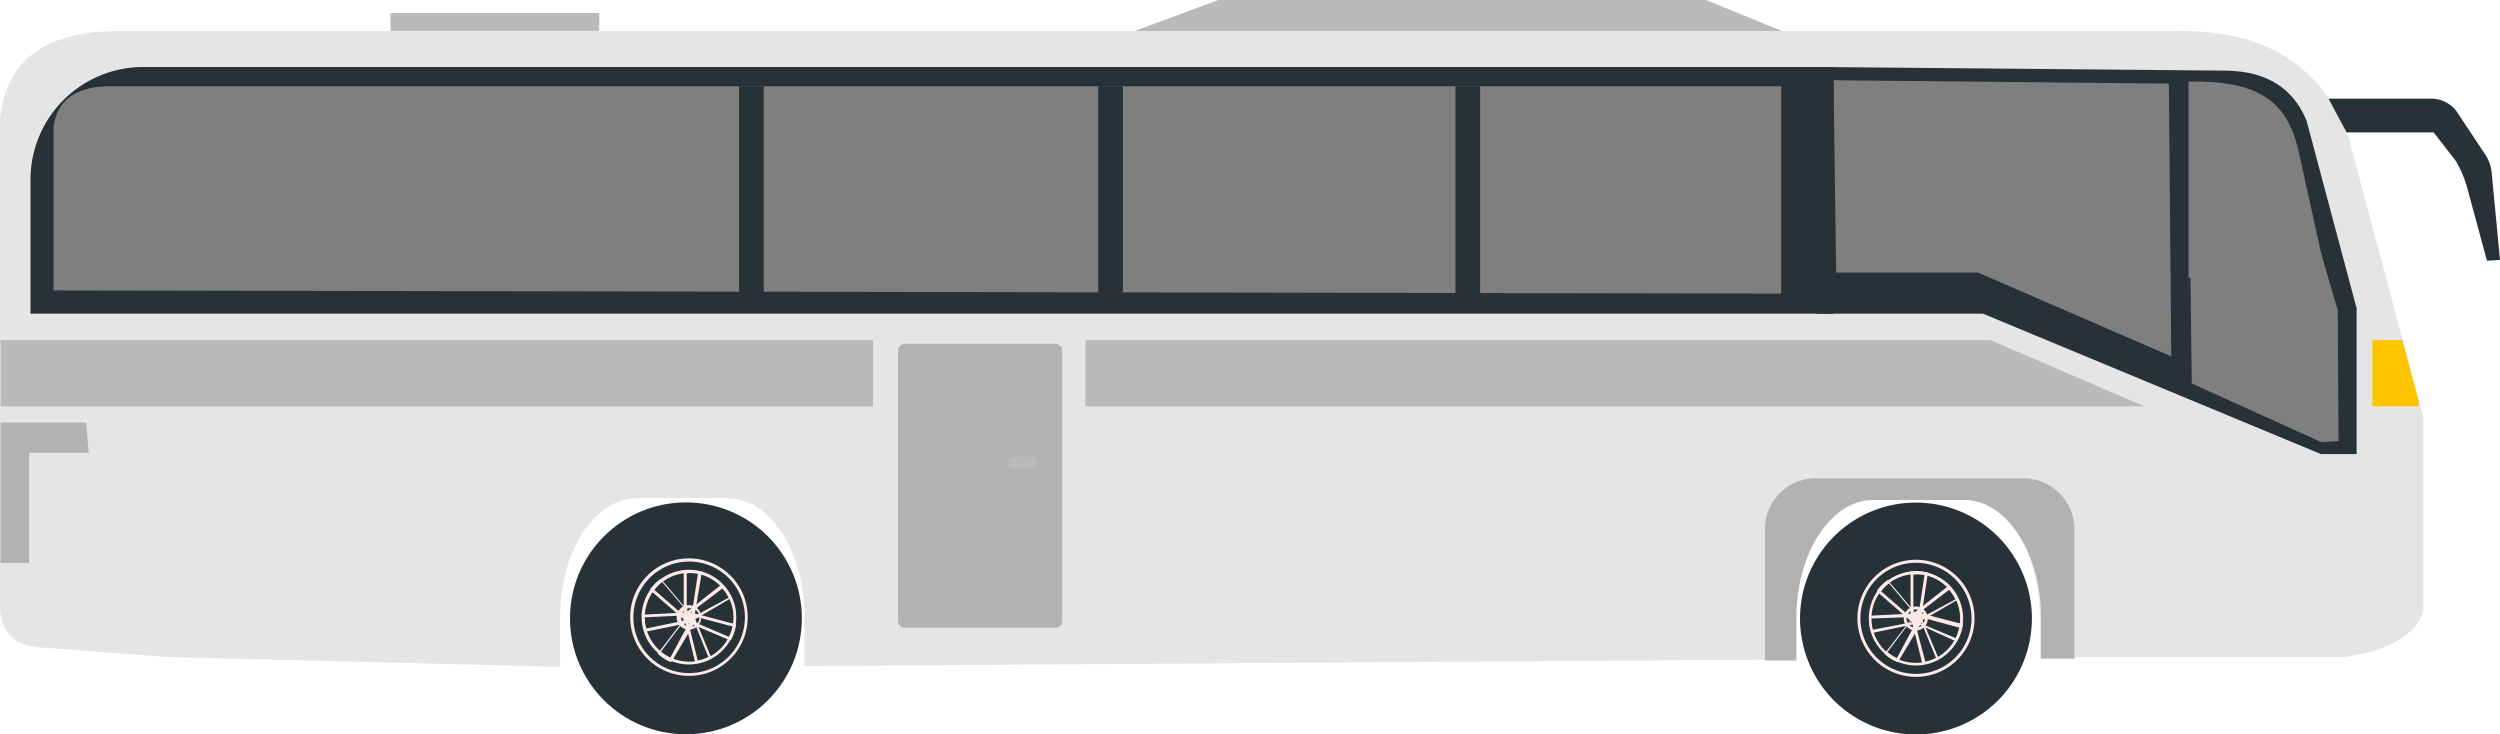
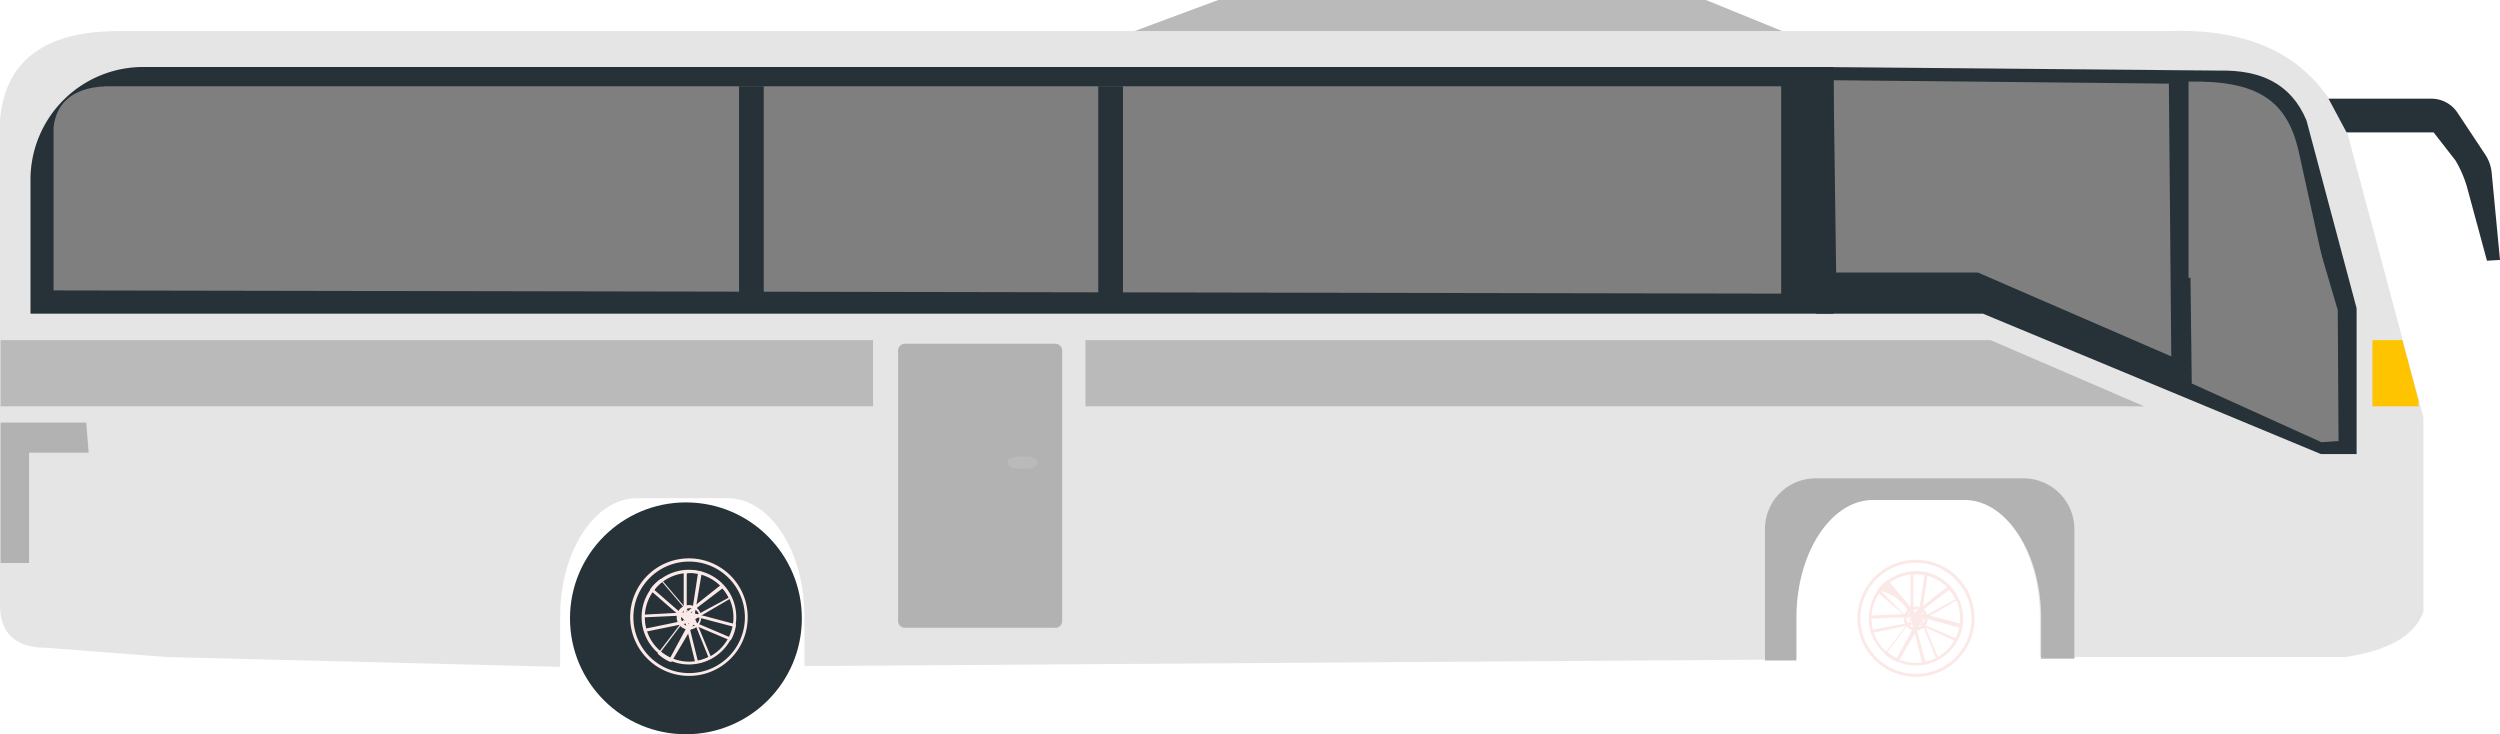
<svg xmlns="http://www.w3.org/2000/svg" viewBox="0 0 124.65 36.61">
  <defs>
    <style>.cls-1{fill:#e5e5e5;}.cls-2{fill:#263238;}.cls-3{fill:#7f7f7f;}.cls-4{fill:#b2b2b2;}.cls-5{fill:#bababa;}.cls-6{fill:#fbe9e7;}.cls-7{fill:#ffc400;}</style>
  </defs>
  <title>b4_p4</title>
  <g id="Слой_2" data-name="Слой 2">
    <g id="Layer_1" data-name="Layer 1">
      <path class="cls-1" d="M0,30.18V7.36Q-.42,1.6,5.81,1.55H108.06c4.45-.17,7.53,1.43,9,5.16l3.77,14.09v9.71q-.65,1.77-3.9,2.25H101.71v-2c0-3.23-1.72-5.88-3.82-5.88H93.33c-2.1,0-3.82,2.65-3.82,5.88v2.12l-49.4.33c0-.2,0-.41,0-.61V30.72c0-3.23-1.72-5.88-3.82-5.88H31.76c-2.11,0-3.83,2.65-3.83,5.88v1.84q0,.34,0,.69h0l-19.6-.49-6-.46C.79,32.3,0,31.59,0,30.18Z" />
      <path class="cls-2" d="M90.56,3.34v12.3h8.31l16.85,7h1.78V15.37L115,6c-.78-1.86-2.32-2.51-4.29-2.48Z" />
      <path class="cls-3" d="M91.55,13.59h7.07l9.64,4.18-.12-13.6L91.42,4Z" />
      <path class="cls-3" d="M109.12,4.79v9.06H116l-1.41-6.4C114,5,112.54,4,109.12,4.07Z" />
      <polygon class="cls-3" points="109.2 12.37 115.22 12.37 115.65 12.37 116.56 15.46 116.6 21.99 115.75 22.05 109.28 19.12 109.2 12.37" />
      <polygon class="cls-4" points="4.42 22.57 1.45 22.57 1.45 28.07 0.03 28.07 0.03 21.07 4.3 21.07 4.42 22.57" />
-       <rect class="cls-5" x="19.47" y="0.65" width="10.41" height="0.89" />
      <polygon class="cls-5" points="56.57 1.55 88.86 1.55 85.06 0 60.74 0 56.57 1.55" />
      <path class="cls-2" d="M116.1,4.92h5.12a1.56,1.56,0,0,1,1.31.7l1.36,2.05a2,2,0,0,1,.35,1l.41,4.29L124,13l-1-3.69A5.67,5.67,0,0,0,122.43,8L121.34,6.6H117Z" />
      <circle class="cls-2" cx="34.2" cy="30.83" r="5.78" />
-       <path class="cls-2" d="M95.53,25.06a5.78,5.78,0,1,1-5.78,5.77A5.77,5.77,0,0,1,95.53,25.06Z" />
      <path class="cls-6" d="M95.53,33.75a2.92,2.92,0,1,1,2.92-2.92A2.92,2.92,0,0,1,95.53,33.75Zm0-5.69a2.77,2.77,0,1,0,2.77,2.77A2.78,2.78,0,0,0,95.53,28.06Z" />
      <path class="cls-6" d="M95.53,33.18a2.35,2.35,0,1,1,2.35-2.35A2.35,2.35,0,0,1,95.53,33.18Zm0-4.55a2.21,2.21,0,1,0,2.2,2.2A2.21,2.21,0,0,0,95.53,28.63Z" />
      <path class="cls-6" d="M95.77,30.92l-.51,0V28.49h.06a2.14,2.14,0,0,1,.74.05l.07,0Zm-.37-.17.24,0,.32-2.1a1.94,1.94,0,0,0-.56,0Z" />
      <path class="cls-6" d="M95.6,31.07l-.28-.42,1.88-1.48,0,.06a2.11,2.11,0,0,1,.41.61l0,.06Zm-.08-.39.13.2,1.85-1a2,2,0,0,0-.32-.47Z" />
      <path class="cls-6" d="M97.57,32,95.38,31l.17-.48,2.31.6v.07a2.48,2.48,0,0,1-.24.7Zm-2-1,2,.84a1.92,1.92,0,0,0,.18-.53l-2-.54Z" />
      <path class="cls-6" d="M95.85,33.16l0-.06-.56-2.26.49-.16,0,.06.9,2.14-.06,0a2.13,2.13,0,0,1-.71.24Zm-.4-2.23L96,33a2,2,0,0,0,.53-.19l-.82-2Z" />
      <path class="cls-6" d="M94.64,33l-.06,0a2,2,0,0,1-.62-.4l0,0,1.45-1.89.43.27Zm-.53-.49a1.73,1.73,0,0,0,.47.3l1-1.86-.2-.13Z" />
      <path class="cls-6" d="M93.29,31.57l0-.07a2,2,0,0,1-.09-.73V30.7l2.39-.12.06.5Zm0-.73a2,2,0,0,0,.08.56L95.47,31l0-.24Z" />
-       <path class="cls-6" d="M95.39,31.07l-1.8-1.57,0-.06a2.15,2.15,0,0,1,.53-.52l0,0,1.54,1.82Zm-1.6-1.59,1.6,1.39.16-.17-1.37-1.62A2.13,2.13,0,0,0,93.79,29.48Z" />
+       <path class="cls-6" d="M95.39,31.07l-1.8-1.57,0-.06a2.15,2.15,0,0,1,.53-.52l0,0,1.54,1.82ZA2.13,2.13,0,0,0,93.79,29.48Z" />
      <path class="cls-6" d="M95.52,31.44a.6.6,0,1,1,.6-.6A.6.6,0,0,1,95.52,31.44Zm0-1.05a.46.46,0,0,0-.46.45.47.47,0,0,0,.46.46.46.46,0,0,0,.45-.46A.45.45,0,0,0,95.52,30.39Z" />
      <path class="cls-6" d="M34.36,33.7a2.93,2.93,0,1,1,2.92-2.92A2.92,2.92,0,0,1,34.36,33.7Zm0-5.7a2.78,2.78,0,1,0,2.78,2.78A2.78,2.78,0,0,0,34.36,28Z" />
      <path class="cls-6" d="M34.36,33.13a2.36,2.36,0,1,1,2.35-2.35A2.36,2.36,0,0,1,34.36,33.13Zm0-4.56a2.21,2.21,0,1,0,2.21,2.21A2.21,2.21,0,0,0,34.36,28.57Z" />
      <path class="cls-6" d="M34.6,30.87l-.51,0V28.44h.07a2.14,2.14,0,0,1,.74.06H35Zm-.36-.18.24,0,.32-2.1a2,2,0,0,0-.56,0Z" />
      <path class="cls-6" d="M34.44,31l-.28-.42L36,29.12l0,.05a2.31,2.31,0,0,1,.42.61l0,.06Zm-.09-.39.13.19,1.85-1a2,2,0,0,0-.31-.46Z" />
      <path class="cls-6" d="M36.41,31.93,34.21,31l.17-.48,2.31.61v.07a2.05,2.05,0,0,1-.24.7Zm-2-1,2,.85a2.2,2.2,0,0,0,.17-.53l-2.05-.54Z" />
      <path class="cls-6" d="M34.68,33.1l-.57-2.32.48-.16,0,.07.89,2.14-.06,0a2.33,2.33,0,0,1-.7.24Zm-.4-2.22.51,2.06a2.08,2.08,0,0,0,.53-.18l-.81-2Z" />
      <path class="cls-6" d="M33.48,33l-.07,0a2.15,2.15,0,0,1-.62-.41l0,0,1.46-1.9.43.28Zm-.54-.49a1.9,1.9,0,0,0,.47.3l1-1.85-.2-.13Z" />
      <path class="cls-6" d="M32.13,31.51l0-.06a2.33,2.33,0,0,1-.1-.74v-.06l2.39-.13.06.51Zm0-.73a2,2,0,0,0,.07.56l2.08-.43,0-.23Z" />
      <path class="cls-6" d="M34.23,31l-1.81-1.57,0-.05a2.15,2.15,0,0,1,.53-.52l0,0,1.55,1.83Zm-1.61-1.59,1.6,1.39.17-.16L33,29A1.82,1.82,0,0,0,32.62,29.42Z" />
      <path class="cls-6" d="M34.35,31.39a.61.61,0,1,1,.61-.6A.6.6,0,0,1,34.35,31.39Zm0-1.06a.46.46,0,0,0,0,.91.46.46,0,1,0,0-.91Z" />
      <path class="cls-4" d="M45.15,17.14h7.44a.35.35,0,0,1,.37.31V31a.34.34,0,0,1-.37.3H45.15a.34.34,0,0,1-.37-.3V17.45A.35.35,0,0,1,45.15,17.14Z" />
      <path class="cls-5" d="M50.68,22.77h.6c.24,0,.45.13.45.29h0c0,.17-.21.3-.45.3h-.6c-.25,0-.45-.13-.45-.3h0C50.23,22.9,50.43,22.77,50.68,22.77Z" />
      <polygon class="cls-5" points="43.53 16.96 0.03 16.96 0.03 20.1 0.03 20.26 43.53 20.26 43.53 16.96" />
      <path class="cls-2" d="M7.14,3.34H91.42a0,0,0,0,1,0,0V15.64a0,0,0,0,1,0,0H1.52a0,0,0,0,1,0,0V9A5.62,5.62,0,0,1,7.14,3.34Z" />
      <path class="cls-3" d="M2.67,14.48V6.33C2.83,5,3.81,4.27,5.6,4.3H88.81V14.64L2.67,14.48Z" />
      <rect class="cls-2" x="36.85" y="4.3" width="1.23" height="10.34" />
      <rect class="cls-2" x="54.76" y="4.3" width="1.23" height="10.34" />
-       <rect class="cls-2" x="72.57" y="4.3" width="1.23" height="10.34" />
      <polygon class="cls-5" points="99.25 16.96 54.12 16.96 54.12 20.26 106.91 20.26 99.25 16.96" />
      <polygon class="cls-7" points="119.78 16.96 118.29 16.96 118.29 20.26 120.59 20.26 120.59 19.99 119.78 16.96" />
      <path class="cls-4" d="M101.73,32.84h1.7V26.38a2.54,2.54,0,0,0-2.54-2.53H90.49A2.53,2.53,0,0,0,88,26.38v6.55h1.57V30.8c0-3.23,1.72-5.87,3.82-5.87h4.56c2.1,0,3.82,2.64,3.82,5.87v2Z" />
    </g>
  </g>
</svg>